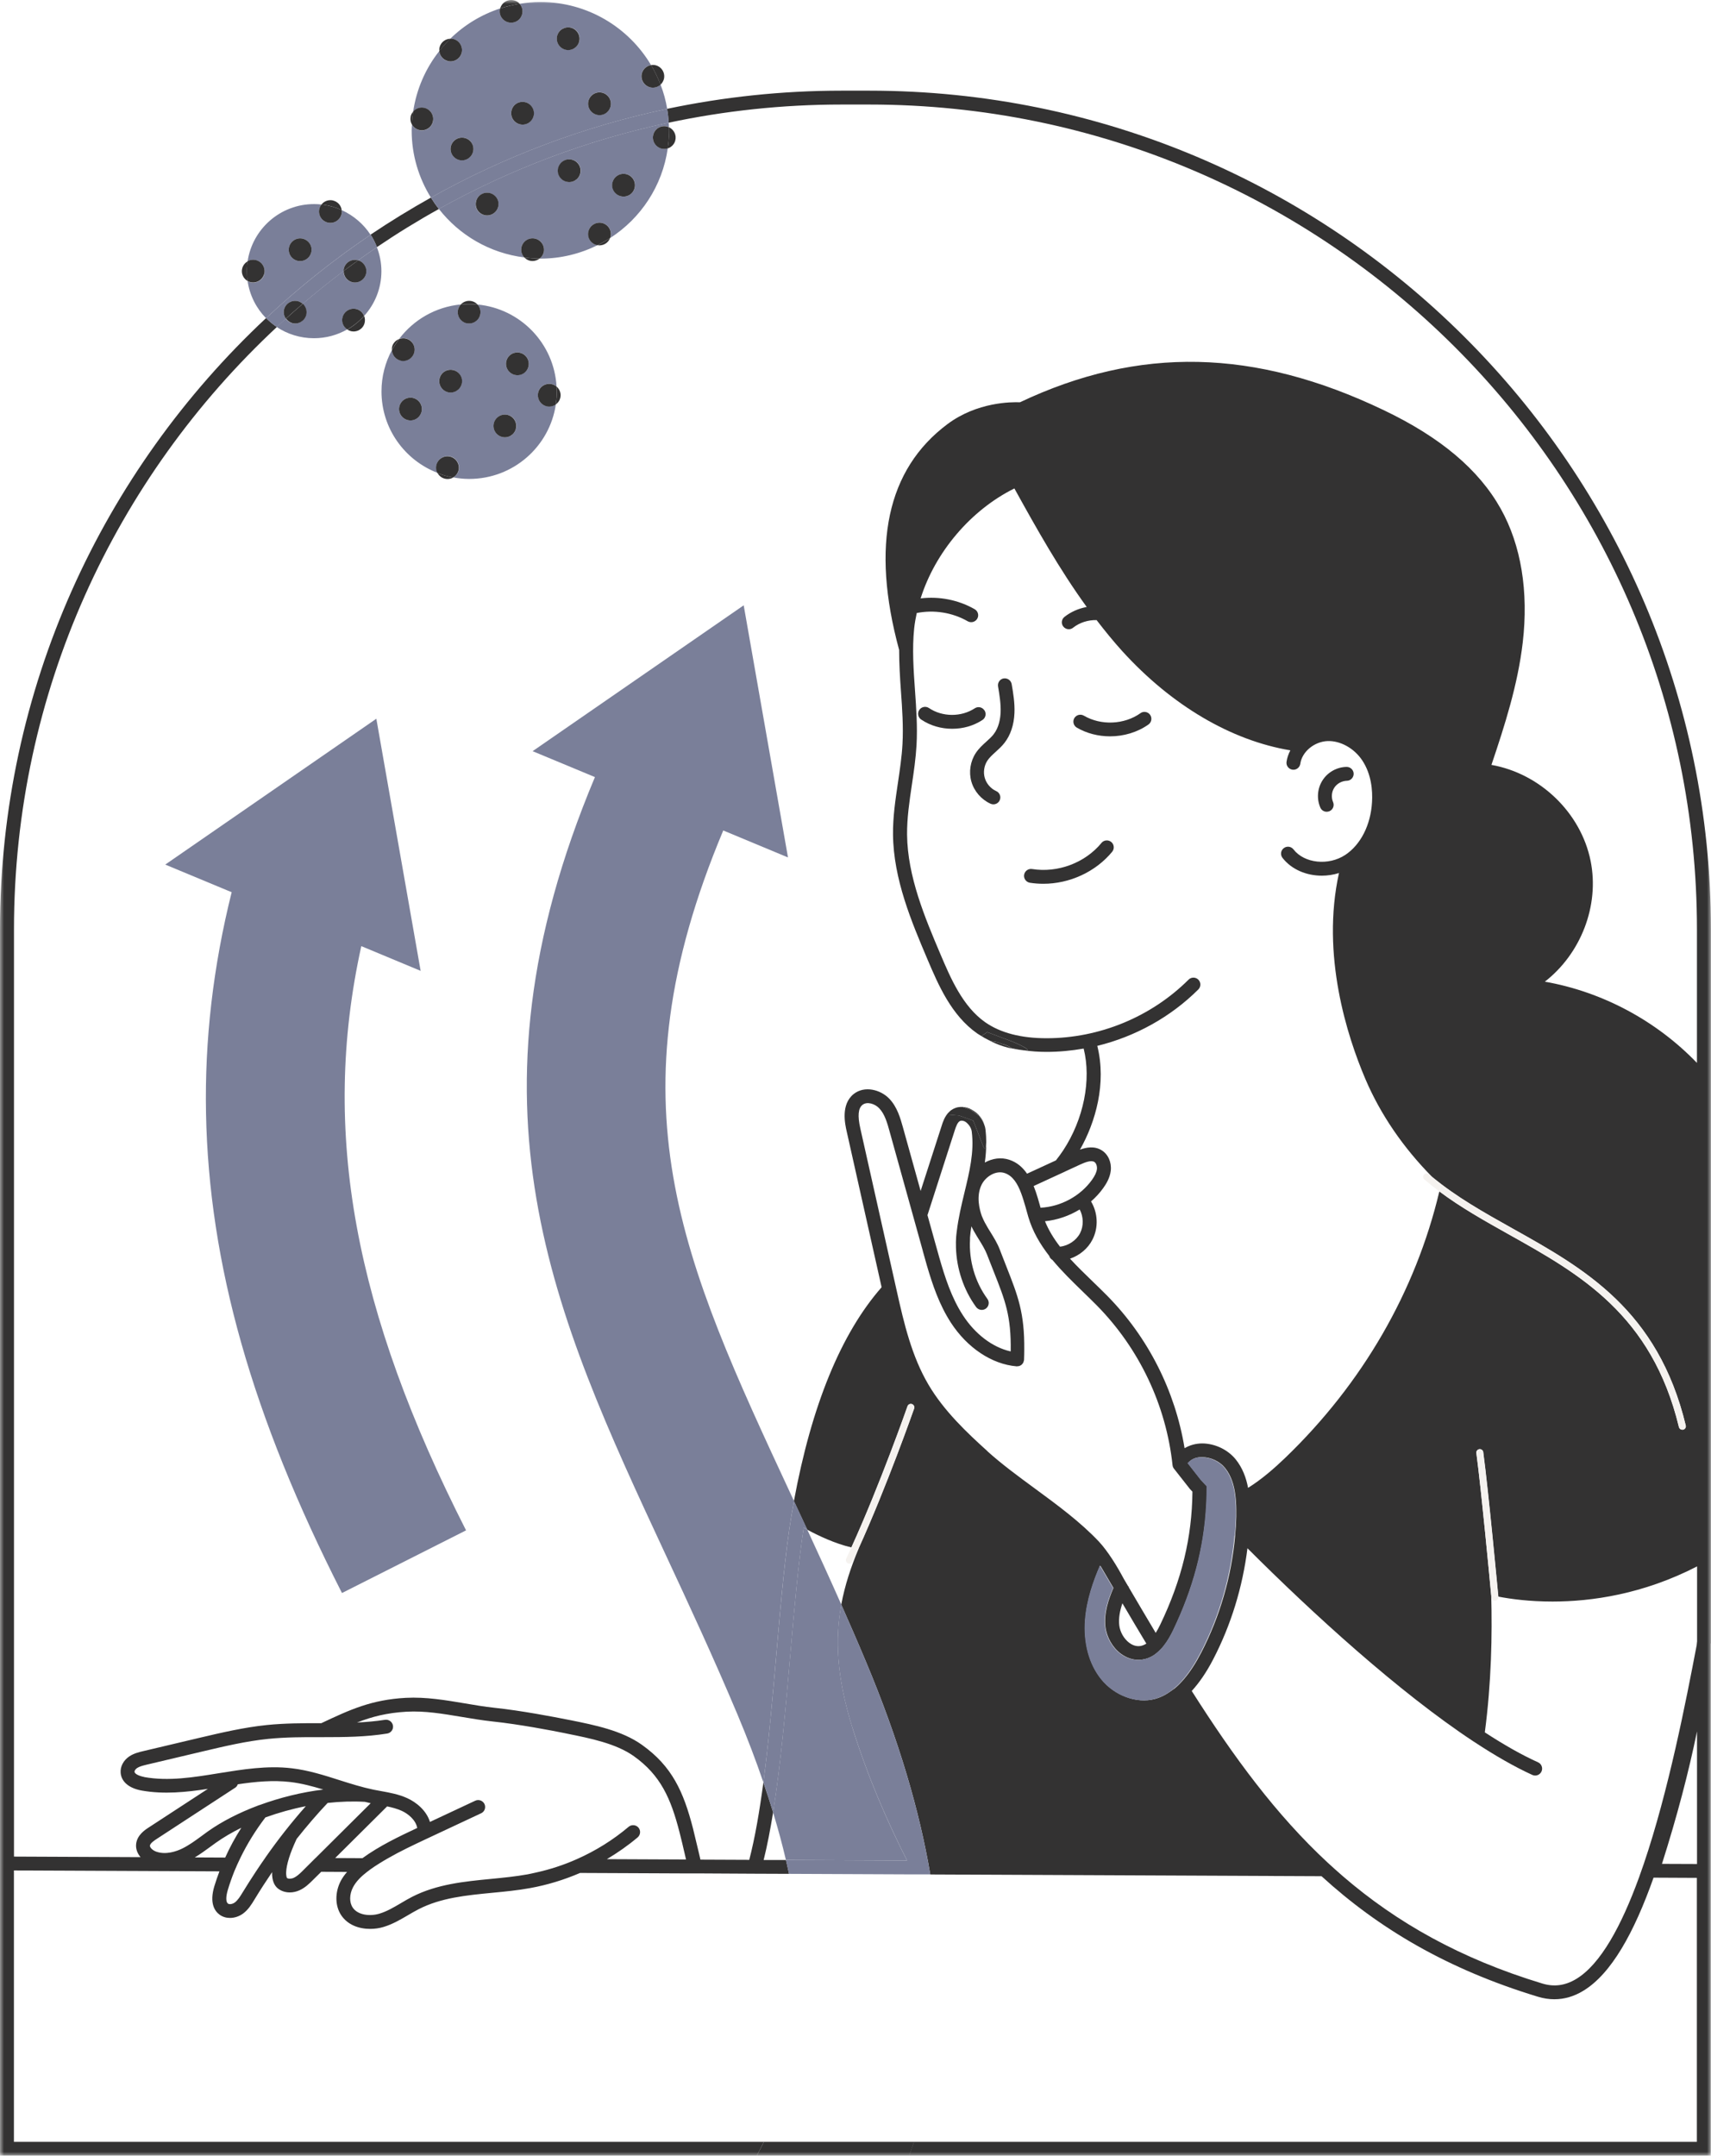
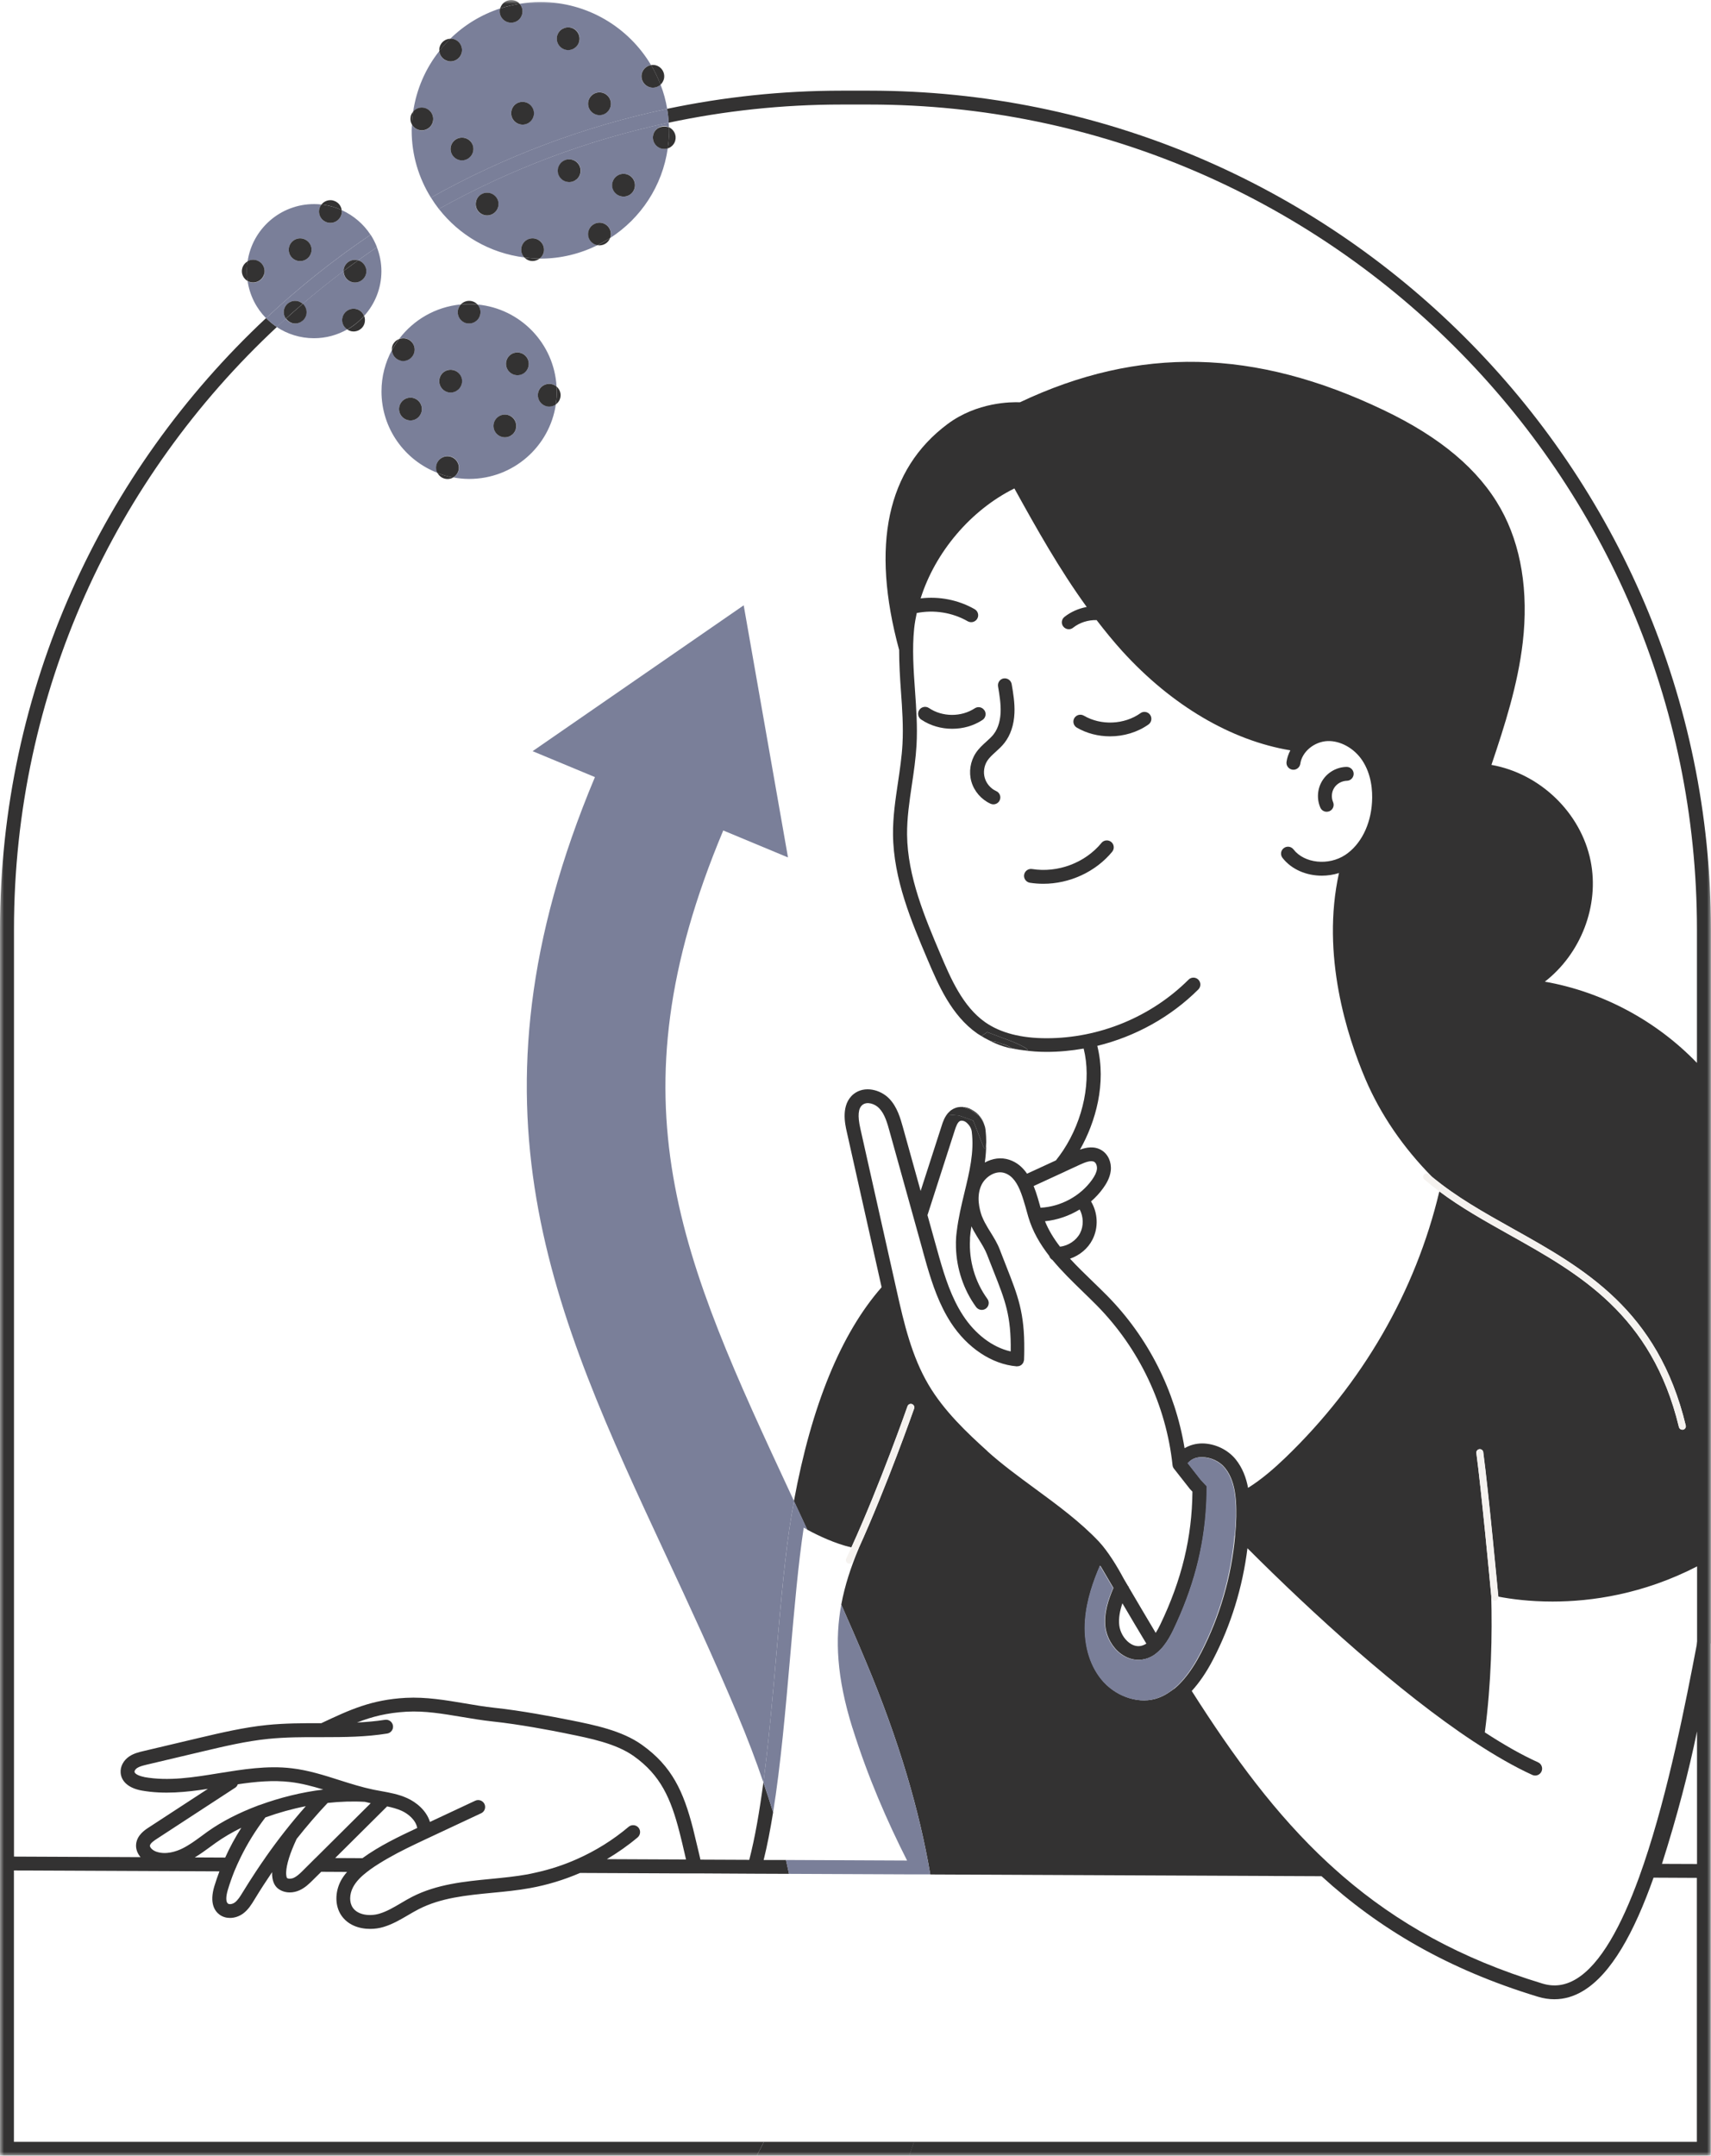
<svg xmlns="http://www.w3.org/2000/svg" width="212" height="267" viewBox="0 0 212 267" fill="none">
  <mask id="mask0_665_96082" style="mask-type:luminance" maskUnits="userSpaceOnUse" x="0" y="0" width="212" height="267">
    <path d="M212 0H0V267H212V0Z" fill="white" />
  </mask>
  <g mask="url(#mask0_665_96082)">
    <path d="M164.379 100.541C164.491 100.541 164.612 100.516 164.724 100.473C165.163 100.284 165.362 99.777 165.172 99.34C164.931 98.781 164.982 98.086 165.319 97.571C165.646 97.056 166.258 96.721 166.878 96.704C167.352 96.704 167.731 96.3 167.723 95.828C167.714 95.356 167.318 94.978 166.844 94.987C165.655 95.004 164.508 95.639 163.871 96.644C163.224 97.64 163.121 98.936 163.595 100.026C163.733 100.352 164.052 100.541 164.388 100.541H164.379Z" fill="#333232" />
    <path d="M141.31 88.332C139.303 89.758 136.424 89.886 134.296 88.641C133.882 88.401 133.356 88.538 133.115 88.942C132.874 89.354 133.012 89.878 133.417 90.118C134.649 90.84 136.097 91.2 137.536 91.2C139.234 91.2 140.931 90.702 142.301 89.732C142.689 89.457 142.775 88.916 142.5 88.53C142.224 88.144 141.681 88.058 141.302 88.332H141.31Z" fill="#333232" />
    <path d="M121.964 87.971C121.705 87.576 121.171 87.465 120.774 87.731C119.094 88.83 116.759 88.813 115.104 87.697C114.708 87.43 114.173 87.534 113.906 87.928C113.639 88.323 113.742 88.856 114.139 89.122C115.268 89.886 116.621 90.264 117.974 90.264C119.327 90.264 120.619 89.903 121.731 89.173C122.127 88.916 122.239 88.383 121.981 87.98L121.964 87.971Z" fill="#333232" />
    <path d="M124.368 84.022C123.903 84.1 123.584 84.546 123.662 85.01C123.842 86.075 124.023 87.182 123.98 88.238C123.946 89.002 123.774 90.101 123.11 90.951C122.86 91.269 122.55 91.552 122.214 91.853C121.757 92.265 121.292 92.686 120.913 93.252C120.223 94.291 120.016 95.622 120.361 96.816C120.706 98.009 121.593 99.031 122.731 99.546C122.843 99.597 122.964 99.624 123.084 99.624C123.412 99.624 123.73 99.434 123.868 99.117C124.067 98.688 123.868 98.172 123.437 97.983C122.765 97.683 122.214 97.056 122.016 96.344C121.809 95.639 121.938 94.815 122.343 94.206C122.602 93.819 122.972 93.484 123.36 93.132C123.73 92.797 124.118 92.445 124.454 92.016C125.204 91.063 125.635 89.784 125.695 88.316C125.747 87.079 125.549 85.886 125.351 84.735C125.273 84.272 124.825 83.954 124.36 84.031L124.368 84.022Z" fill="#333232" />
    <path d="M136.476 104.406C134.434 106.879 131.064 108.141 127.884 107.635C127.419 107.557 126.971 107.875 126.893 108.347C126.816 108.811 127.135 109.257 127.609 109.335C128.16 109.42 128.712 109.463 129.272 109.463C132.512 109.463 135.735 108.004 137.803 105.497C138.105 105.127 138.053 104.586 137.691 104.286C137.321 103.985 136.778 104.037 136.476 104.398V104.406Z" fill="#333232" />
    <path d="M117.664 137.676C117.733 137.616 117.802 137.556 117.871 137.496C117.793 137.547 117.724 137.607 117.664 137.676Z" fill="#333232" />
    <path d="M118.181 137.308C118.086 137.351 118.008 137.411 117.931 137.462C118.025 137.402 118.12 137.342 118.215 137.299C118.206 137.299 118.189 137.299 118.181 137.308Z" fill="#333232" />
    <path d="M118.663 137.144C118.663 137.144 118.749 137.135 118.792 137.127C118.749 137.127 118.706 137.135 118.663 137.144Z" fill="#333232" />
    <path d="M119.241 137.092C119.241 137.092 119.198 137.092 119.172 137.092C119.206 137.092 119.241 137.092 119.267 137.092C119.258 137.092 119.249 137.092 119.241 137.084V137.092Z" fill="#333232" />
    <path d="M121.955 128.542C121.955 128.542 121.895 128.507 121.869 128.49C121.895 128.507 121.929 128.524 121.955 128.542Z" fill="#333232" />
-     <path d="M54.377 25.887C54.023 25.432 53.696 24.96 53.394 24.471C50.835 25.905 48.336 27.433 45.914 29.064C46.233 29.545 46.491 30.069 46.698 30.61C49.18 28.927 51.739 27.347 54.377 25.887Z" fill="#333232" />
    <path d="M211.991 203.566C211.991 203.566 211.991 203.532 211.991 203.515V115.122C211.991 57.836 165.215 11.23 107.719 11.23H104.272C96.861 11.23 89.639 12.012 82.659 13.48C82.754 14.047 82.814 14.613 82.849 15.197C89.76 13.729 96.921 12.948 104.263 12.948H107.71C164.259 12.948 210.259 58.78 210.259 115.122V131.65C205.244 126.438 198.556 122.84 191.412 121.587C195.859 118.135 198.203 112.194 197.083 106.63C195.876 100.645 190.801 95.794 184.794 94.738C186.44 89.861 188.06 84.821 188.672 79.593C189.413 73.265 188.474 67.538 185.958 63.03C183.243 58.17 178.495 54.161 171.42 50.786C155.451 43.153 141.129 42.844 126.376 49.825C125.307 49.782 121.068 49.79 117.396 52.529C109.899 58.127 107.883 67.538 111.407 80.503C111.407 82.22 111.511 83.937 111.631 85.611C111.786 87.766 111.942 89.999 111.821 92.162C111.735 93.742 111.493 95.365 111.261 96.928C110.951 99.023 110.623 101.186 110.649 103.367C110.701 108.897 112.95 114.186 114.932 118.856C116.242 121.93 117.862 125.76 121.093 128.009C121.257 128.121 121.438 128.224 121.61 128.327L122.317 127.837L125.454 129.014C125.454 129.014 128.375 130.224 126.91 130.096C127.781 130.216 128.694 130.284 129.668 130.284C131.21 130.284 132.753 130.138 134.27 129.872C135.243 133.762 134.278 138.622 131.727 142.494C131.443 142.923 131.141 143.327 130.831 143.722L127.255 145.37C126.721 144.597 126.031 143.971 125.075 143.653C124.006 143.292 122.929 143.49 122.024 143.988C122.136 143.172 122.205 142.339 122.196 141.498C122.153 142.915 121.783 141.867 121.783 141.867L120.594 138.793L118.827 138.158L117.319 138.038C117.388 137.935 117.474 137.84 117.56 137.754C117.043 138.287 116.81 138.999 116.664 139.472L114.07 147.508L111.881 139.643C111.562 138.51 111.175 137.102 110.175 136.071C109.106 134.964 107.133 134.432 105.78 135.496C104.151 136.793 104.703 139.231 104.91 140.141L109.236 159.434C104.203 165.17 100.558 174.056 98.369 185.922C98.912 187.09 99.463 188.266 100.015 189.459C101.385 190.198 103.453 191.185 105.487 191.657C109.055 183.827 112.407 174.271 112.441 174.168C112.519 173.944 112.769 173.824 112.993 173.902C113.217 173.979 113.338 174.228 113.26 174.451C113.226 174.554 109.916 183.999 106.357 191.829C106.357 191.829 106.366 191.829 106.375 191.829C105.427 194.113 104.677 196.354 104.237 198.741C105.237 200.999 106.245 203.309 107.245 205.696C111.407 215.578 113.941 224.345 115.268 232.166L163.742 232.381C170.834 238.855 179.313 243.895 190.568 247.312C191.249 247.518 191.921 247.621 192.593 247.621C193.817 247.621 195.015 247.278 196.161 246.582C199.642 244.487 202.469 239.379 204.882 232.561L210.25 232.587V265.283H113.243C113.045 265.867 112.846 266.433 112.64 267H211.974V203.695C211.974 203.695 211.974 203.695 211.974 203.686C211.974 203.644 211.974 203.609 211.974 203.566H211.991ZM135.959 129.537C140.655 128.387 145.033 125.983 148.48 122.548C148.816 122.214 148.816 121.673 148.48 121.338C148.144 121.003 147.601 121.003 147.265 121.338C142.637 125.949 136.226 128.593 129.676 128.593C126.522 128.593 123.972 127.932 122.093 126.627C119.275 124.669 117.758 121.089 116.535 118.212C114.613 113.688 112.441 108.562 112.39 103.376C112.372 101.324 112.683 99.229 112.984 97.203C113.226 95.597 113.467 93.94 113.562 92.283C113.691 90.007 113.527 87.724 113.372 85.517C113.191 82.984 113.01 80.365 113.269 77.832C113.338 77.197 113.45 76.562 113.588 75.926C115.733 75.505 118 75.858 119.904 76.948C120.042 77.025 120.189 77.06 120.335 77.06C120.637 77.06 120.921 76.905 121.085 76.63C121.326 76.218 121.18 75.694 120.766 75.454C118.741 74.295 116.371 73.84 114.07 74.115C115.863 68.422 120.249 63.193 125.687 60.497C128.427 65.46 131.262 70.508 134.649 75.179C133.649 75.36 132.684 75.78 131.891 76.407C131.521 76.699 131.452 77.24 131.753 77.609C131.926 77.824 132.176 77.935 132.425 77.935C132.615 77.935 132.805 77.875 132.96 77.746C133.778 77.103 134.821 76.776 135.872 76.802C136.889 78.124 137.941 79.421 139.061 80.657C145.188 87.389 152.547 91.716 159.881 92.935C159.648 93.382 159.476 93.854 159.407 94.361C159.338 94.833 159.674 95.262 160.139 95.331C160.613 95.399 161.044 95.064 161.113 94.601C161.32 93.107 162.845 91.845 164.509 91.785C166.06 91.733 167.775 92.66 168.783 94.172C169.938 95.906 170.084 97.949 169.998 99.366C169.834 102.182 168.593 104.621 166.689 105.883C164.612 107.257 161.613 106.939 160.269 105.205C159.976 104.827 159.441 104.758 159.062 105.05C158.683 105.342 158.614 105.874 158.907 106.252C160.027 107.695 161.872 108.459 163.785 108.459C164.491 108.459 165.215 108.347 165.905 108.132C163.664 118.29 166.93 128.37 169.171 133.633C171.058 138.055 173.867 142.142 177.461 145.782C180.434 148.255 183.829 150.161 187.423 152.17C196.273 157.116 205.416 162.233 208.872 176.563C208.923 176.795 208.785 177.027 208.553 177.078C208.518 177.078 208.484 177.087 208.449 177.087C208.251 177.087 208.079 176.958 208.027 176.761C204.658 162.8 195.678 157.777 186.992 152.917C183.932 151.2 181.002 149.56 178.34 147.568C175.392 159.975 168.809 171.369 159.235 180.573C157.925 181.826 156.382 183.192 154.641 184.282C154.409 183.037 153.952 181.801 153.108 180.753C152.134 179.551 150.557 178.796 148.98 178.778C148.161 178.778 147.411 178.993 146.774 179.371C145.61 172.27 142.249 165.616 137.174 160.473C136.588 159.881 135.984 159.297 135.381 158.713C134.407 157.768 133.451 156.85 132.581 155.897C133.761 155.493 134.795 154.652 135.364 153.527C136.122 152.041 136.036 150.221 135.183 148.805C135.743 148.315 136.26 147.766 136.691 147.156C137.044 146.667 137.527 145.902 137.63 144.984C137.742 143.945 137.294 142.949 136.484 142.459C135.579 141.91 134.571 142.116 133.813 142.391C135.743 138.991 137.122 134.191 135.959 129.537ZM131.348 154.42C130.59 153.441 129.944 152.402 129.478 151.26C130.995 151.106 132.469 150.599 133.778 149.801C134.252 150.693 134.287 151.827 133.83 152.728C133.356 153.647 132.365 154.291 131.348 154.411V154.42ZM131.926 145.121L133.839 144.237C134.442 143.962 135.183 143.67 135.588 143.91C135.812 144.048 135.95 144.417 135.916 144.786C135.872 145.181 135.674 145.611 135.295 146.143C133.839 148.161 131.426 149.457 128.927 149.586C128.909 149.534 128.892 149.474 128.884 149.423C128.789 149.088 128.694 148.744 128.591 148.401C128.444 147.903 128.272 147.388 128.074 146.898L131.934 145.121H131.926ZM114.915 150.513L118.301 139.995C118.456 139.514 118.646 138.991 118.948 138.845C119.154 138.742 119.516 138.828 119.766 139.051C120.12 139.36 120.361 139.772 120.404 140.158C120.723 142.691 120.12 145.147 119.491 147.748C119.12 149.277 118.749 150.857 118.551 152.471C118.525 152.703 118.491 152.926 118.474 153.158C118.439 153.604 118.431 154.042 118.448 154.488C118.517 157.124 119.396 159.769 120.947 161.89C121.119 162.121 121.378 162.242 121.645 162.242C121.817 162.242 121.998 162.19 122.153 162.079C122.541 161.795 122.619 161.263 122.343 160.877C120.809 158.782 120.042 156.12 120.189 153.535C120.189 153.45 120.189 153.372 120.189 153.286C120.223 152.823 120.283 152.359 120.361 151.887C120.559 152.308 120.792 152.703 121.024 153.089C121.111 153.226 121.188 153.364 121.274 153.493C121.671 154.136 122.05 154.746 122.3 155.39C122.369 155.579 122.438 155.751 122.515 155.94C122.739 156.515 122.955 157.064 123.153 157.562C124.549 161.091 125.299 162.989 125.23 167.376C125.221 167.376 125.204 167.376 125.195 167.376C122.972 166.87 120.826 165.247 119.301 162.894C117.896 160.731 117.086 158.215 116.371 155.716C116.25 155.304 116.138 154.892 116.026 154.48L115.888 153.991L114.923 150.522L114.915 150.513ZM122.343 179.731C119.818 177.456 116.957 174.752 115.044 171.506C112.967 167.986 112.011 163.916 111.123 159.941C111.088 159.803 111.063 159.657 111.028 159.52L110.675 157.94L106.599 139.772C106.245 138.201 106.332 137.265 106.866 136.844C107.426 136.398 108.408 136.707 108.934 137.265C109.632 137.986 109.942 139.119 110.218 140.115L114.346 154.944C114.346 154.944 114.346 154.961 114.346 154.969C114.51 155.545 114.673 156.128 114.837 156.712C115.552 159.159 116.388 161.615 117.819 163.822C119.852 166.947 122.894 168.973 125.962 169.231H125.98C125.98 169.231 125.988 169.231 125.997 169.231C126.04 169.231 126.083 169.214 126.126 169.214C126.195 169.214 126.264 169.205 126.324 169.179C126.341 169.179 126.359 169.162 126.376 169.153C126.462 169.119 126.54 169.068 126.609 169.007C126.609 169.007 126.617 168.99 126.626 168.982C126.695 168.913 126.755 168.836 126.798 168.75C126.815 168.707 126.824 168.664 126.833 168.621C126.85 168.561 126.876 168.509 126.884 168.449C126.884 168.449 126.884 168.441 126.884 168.432C126.884 168.432 126.884 168.424 126.884 168.415C126.902 167.986 126.91 167.574 126.91 167.179C126.953 162.611 126.126 160.507 124.721 156.936C124.549 156.506 124.368 156.051 124.187 155.57C124.084 155.313 123.989 155.064 123.885 154.789C123.584 153.991 123.136 153.278 122.713 152.591C122.645 152.479 122.584 152.376 122.515 152.273C122.472 152.205 122.429 152.127 122.386 152.059C122.127 151.621 121.886 151.191 121.714 150.754C121.697 150.719 121.679 150.676 121.662 150.642C121.352 149.783 120.93 148.143 121.628 146.727C122.119 145.731 123.386 144.915 124.489 145.293C125.488 145.628 126.083 146.607 126.522 147.783C126.729 148.332 126.902 148.925 127.074 149.517C127.108 149.637 127.143 149.758 127.177 149.886C127.255 150.161 127.324 150.427 127.401 150.685C127.936 152.522 128.875 154.102 130.004 155.553C130.064 155.768 130.211 155.94 130.4 156.051C131.546 157.434 132.848 158.704 134.132 159.949C134.726 160.524 135.321 161.1 135.898 161.684C141.155 167.016 144.49 174.039 145.283 181.474C145.3 181.638 145.36 181.784 145.464 181.912L147.42 184.402C147.523 184.514 147.644 184.643 147.747 184.754C147.696 190.412 146.429 195.659 143.766 201.205C143.577 201.6 143.387 201.944 143.197 202.244C142.094 200.398 140.983 198.509 139.845 196.577C139.845 196.56 139.862 196.534 139.871 196.517L139.793 196.483C139.612 196.174 139.432 195.865 139.242 195.547C138.82 194.757 138.346 193.933 137.837 193.151C137.303 192.336 136.743 191.563 136.174 190.953C133.882 188.515 131.004 186.403 128.22 184.359C126.195 182.874 124.101 181.337 122.308 179.714L122.343 179.731ZM142.034 203.575C141.801 203.721 141.56 203.824 141.31 203.867C140.716 203.961 140.224 203.704 139.905 203.463C139.259 202.974 138.777 202.132 138.682 201.308C138.578 200.398 138.768 199.479 139.07 198.578C140.069 200.278 141.052 201.944 142.034 203.566V203.575ZM145.464 209.173C145.378 209.242 145.291 209.31 145.197 209.37C144.524 209.868 143.835 210.229 143.103 210.427C140.845 211.028 138.122 210.023 136.467 207.98C134.959 206.116 134.252 203.506 134.468 200.63C134.657 198.166 135.485 195.822 136.312 193.907C136.355 193.967 136.398 194.027 136.441 194.096L136.838 194.774C137.139 195.289 137.441 195.805 137.742 196.311C137.811 196.431 137.889 196.551 137.958 196.672C137.346 198.106 136.769 199.763 136.967 201.497C137.122 202.776 137.846 204.056 138.871 204.82C139.544 205.318 140.302 205.584 141.06 205.584C141.233 205.584 141.414 205.567 141.586 205.541C142.086 205.464 142.525 205.283 142.922 205.035C143.077 204.94 143.223 204.82 143.37 204.7C143.68 204.442 143.964 204.15 144.214 203.832C144.697 203.214 145.076 202.527 145.369 201.926C147.859 196.74 149.178 191.752 149.471 186.514C149.471 186.429 149.48 186.334 149.488 186.248C149.523 185.527 149.54 184.806 149.54 184.076C149.29 183.801 149.031 183.526 148.79 183.269L147.144 181.165L147.196 181.208C147.713 180.59 148.437 180.461 148.98 180.478C150.04 180.487 151.143 181.011 151.789 181.818C152.547 182.754 152.901 183.947 153.056 185.149C153.133 185.767 153.176 186.394 153.176 186.987C153.176 187.236 153.176 187.485 153.176 187.716C153.176 187.768 153.176 187.819 153.176 187.871C153.159 188.644 153.108 189.416 153.039 190.181C152.59 195.238 151.151 200.218 148.816 204.725C148.152 206.005 147.463 207.061 146.739 207.919C146.334 208.4 145.921 208.821 145.498 209.164L145.464 209.173ZM210.268 230.87L205.924 230.853C207.803 224.946 209.234 219.476 210.268 214.445V230.878V230.87ZM210.268 203.343C210.25 203.489 210.242 203.626 210.225 203.772C208.889 210.753 206.743 221.803 203.675 230.844C203.477 231.428 203.279 231.995 203.072 232.561C200.918 238.469 198.341 243.285 195.29 245.114C193.929 245.93 192.559 246.119 191.094 245.672C180.908 242.581 173.04 238.108 166.404 232.398C165.749 231.832 165.112 231.256 164.474 230.672C158.106 224.757 152.858 217.622 147.661 209.439C148.601 208.409 149.488 207.121 150.315 205.524C152.539 201.248 153.969 196.551 154.564 191.76C162.664 199.866 173.324 209.585 182.571 215.69C182.597 215.707 182.614 215.724 182.64 215.733C185.182 217.407 187.621 218.815 189.861 219.837C189.973 219.888 190.094 219.914 190.215 219.914C190.542 219.914 190.852 219.725 190.999 219.408C191.197 218.978 190.999 218.463 190.568 218.274C188.517 217.347 186.294 216.076 183.976 214.565C184.786 208.426 184.906 202.45 184.768 197.573C184.587 195.667 183.545 184.583 182.933 179.972C182.898 179.74 183.071 179.517 183.303 179.491C183.536 179.457 183.76 179.628 183.786 179.86C184.45 184.806 185.596 197.17 185.656 197.754C187.173 198.045 189.482 198.363 192.36 198.363C197.186 198.363 203.572 197.462 210.276 194.01V203.334L210.268 203.343Z" fill="#333232" />
    <path d="M1.724 265.283V231.669L27.188 231.78C26.956 232.398 26.74 233.025 26.551 233.643C25.939 235.713 26.585 236.7 27.231 237.164C27.593 237.421 28.033 237.55 28.498 237.55C29.041 237.55 29.61 237.37 30.092 237.026C30.756 236.545 31.17 235.867 31.549 235.24C32.247 234.09 32.971 232.974 33.712 231.883C33.686 232.974 34.022 233.575 34.444 233.909C34.849 234.227 35.366 234.39 35.909 234.39C36.297 234.39 36.702 234.304 37.09 234.133C37.805 233.815 38.331 233.291 38.796 232.828L39.804 231.832L43.002 231.849C42.709 232.192 42.433 232.561 42.217 232.974C41.485 234.39 41.502 236.056 42.278 237.215C43.088 238.426 44.492 238.907 45.862 238.907C46.44 238.907 47.017 238.821 47.526 238.666C48.637 238.331 49.602 237.765 50.542 237.215C50.981 236.958 51.429 236.691 51.886 236.46C54.644 235.051 57.737 234.751 61.021 234.433C62.563 234.287 64.149 234.133 65.7 233.849C67.829 233.463 69.897 232.828 71.87 231.978L85.434 232.038H87.218L93.5 232.072L97.766 232.089C97.645 231.523 97.516 230.947 97.387 230.372H94.621C95.069 228.569 95.448 226.586 95.793 224.465C95.422 223.263 95.026 222.026 94.586 220.764C94.112 224.319 93.552 227.599 92.837 230.355L86.787 230.329C86.692 229.951 86.606 229.565 86.52 229.187C86.305 228.277 86.089 227.367 85.865 226.465C84.693 221.923 83.28 218.772 79.54 216.111C77.049 214.333 73.654 213.655 70.672 213.054L70.311 212.985C68.716 212.668 64.64 211.878 61.236 211.517C60.013 211.388 58.763 211.174 57.556 210.968C55.195 210.573 52.765 210.16 50.283 210.289C46.035 210.521 43.389 211.74 39.804 213.432C39.77 213.432 39.727 213.432 39.684 213.432C37.504 213.423 35.272 213.432 33.066 213.655C30.213 213.947 27.412 214.608 24.706 215.243L17.735 216.892C17.227 217.012 16.589 217.167 16.029 217.536C15.287 218.034 14.874 218.824 14.951 219.605C15.055 220.713 16.02 221.503 17.588 221.777C20.32 222.258 23.069 221.975 25.758 221.563L18.467 226.319C17.959 226.646 17.02 227.264 16.873 228.337C16.787 228.99 17.028 229.565 17.416 230.02L1.732 229.951V115.122C1.732 85.706 14.279 59.166 34.306 40.5C33.824 40.182 33.376 39.805 32.971 39.393C12.685 58.368 0 85.294 0 115.122V267H93.767C94.069 266.433 94.362 265.867 94.646 265.283H1.724ZM24.138 230.054C24.793 229.659 25.413 229.213 26.008 228.775C26.249 228.595 26.49 228.423 26.74 228.243C27.697 227.564 28.765 226.938 29.903 226.38C29.136 227.59 28.464 228.818 27.904 230.072L24.146 230.054H24.138ZM32.876 230.089C32.48 230.647 32.092 231.222 31.712 231.797C31.152 232.647 30.601 233.506 30.067 234.382C29.765 234.88 29.472 235.352 29.093 235.635C28.808 235.841 28.429 235.901 28.248 235.773C27.981 235.584 27.973 234.948 28.214 234.124C28.447 233.334 28.722 232.561 29.032 231.78C29.265 231.205 29.532 230.638 29.808 230.063C30.635 228.371 31.661 226.706 32.885 225.1C34.496 224.516 36.185 224.044 37.891 223.709C36.142 225.684 34.462 227.813 32.876 230.08V230.089ZM39.098 230.123L37.59 231.626C37.521 231.694 37.452 231.763 37.383 231.832C37.073 232.132 36.745 232.424 36.401 232.579C36.073 232.725 35.711 232.725 35.556 232.596C35.556 232.596 35.427 232.39 35.461 231.823C35.478 231.437 35.573 230.887 35.815 230.106C36.013 229.479 36.314 228.706 36.754 227.762C37.995 226.199 39.27 224.705 40.597 223.306C42.157 223.134 43.708 223.082 45.199 223.168C45.44 223.228 45.682 223.289 45.931 223.34L39.106 230.123H39.098ZM41.528 230.132L47.965 223.735C48.594 223.864 49.197 224.027 49.758 224.276C50.559 224.637 51.516 225.409 51.697 226.405C49.396 227.487 47.026 228.612 44.906 230.149L41.528 230.132ZM17.89 220.095C17.209 219.974 16.692 219.7 16.666 219.451C16.658 219.313 16.796 219.107 16.994 218.978C17.295 218.781 17.726 218.678 18.14 218.575L25.111 216.926C27.766 216.3 30.506 215.647 33.246 215.372C35.366 215.158 37.581 215.149 39.692 215.158C39.804 215.158 39.916 215.158 40.029 215.158C42.674 215.158 45.337 215.14 47.974 214.711C48.448 214.634 48.767 214.196 48.689 213.724C48.611 213.26 48.172 212.934 47.698 213.011C46.56 213.191 45.397 213.286 44.234 213.346C46.112 212.616 47.948 212.144 50.37 212.006C52.653 211.878 54.885 212.264 57.255 212.659C58.487 212.865 59.771 213.08 61.047 213.217C64.373 213.569 68.389 214.342 69.957 214.66L70.319 214.737C73.137 215.304 76.334 215.947 78.532 217.51C81.849 219.871 83.116 222.739 84.185 226.895C84.417 227.779 84.624 228.681 84.831 229.574C84.891 229.823 84.952 230.063 85.003 230.312L75.197 230.269C76.532 229.47 77.816 228.578 79.006 227.573C79.368 227.264 79.411 226.723 79.109 226.362C78.799 226.002 78.256 225.959 77.894 226.259C75.964 227.891 73.809 229.23 71.508 230.252C69.854 230.99 68.122 231.557 66.338 231.943C66.019 232.012 65.7 232.089 65.381 232.149C63.899 232.416 62.348 232.57 60.84 232.716C57.539 233.034 54.135 233.369 51.085 234.923C50.602 235.172 50.128 235.446 49.654 235.73C48.767 236.253 47.931 236.743 47.017 237.018C45.854 237.37 44.337 237.215 43.7 236.262C43.269 235.618 43.286 234.631 43.734 233.764C44.139 232.982 44.82 232.355 45.466 231.857C45.613 231.746 45.759 231.626 45.897 231.531C46.595 231.033 47.328 230.587 48.077 230.157C49.585 229.29 51.171 228.543 52.722 227.813L59.616 224.585C60.047 224.388 60.228 223.872 60.03 223.443C59.823 223.014 59.315 222.833 58.884 223.031L53.274 225.658C52.834 224.242 51.593 223.228 50.456 222.713C49.404 222.232 48.293 222.035 47.215 221.838C46.905 221.786 46.595 221.726 46.293 221.666C44.88 221.374 43.458 220.927 42.079 220.489C40.175 219.88 38.202 219.253 36.142 219.013C33.109 218.652 30.075 219.15 27.137 219.622C23.922 220.146 20.889 220.635 17.873 220.103L17.89 220.095ZM19.407 227.77L29.145 221.417C29.308 221.314 29.403 221.159 29.463 220.996C31.669 220.67 33.807 220.464 35.952 220.713C37.34 220.876 38.684 221.228 40.054 221.649C37.374 221.975 34.686 222.645 32.178 223.563C32.1 223.58 32.023 223.606 31.945 223.641C31.928 223.641 31.919 223.649 31.902 223.658C29.627 224.516 27.507 225.59 25.741 226.843C25.491 227.023 25.241 227.204 24.991 227.393C24.172 227.994 23.397 228.56 22.544 228.972C21.863 229.299 20.553 229.771 19.338 229.333C18.898 229.17 18.545 228.818 18.579 228.578C18.622 228.286 19.148 227.942 19.407 227.77Z" fill="#333232" />
    <path d="M152.995 190.19C153.064 189.418 153.107 188.645 153.133 187.881C153.133 187.829 153.133 187.778 153.133 187.726C153.133 187.486 153.142 187.245 153.133 186.996C153.133 186.404 153.09 185.777 153.013 185.159C152.858 183.957 152.504 182.764 151.746 181.828C151.1 181.029 149.997 180.505 148.937 180.488C148.385 180.471 147.67 180.608 147.153 181.218L147.101 181.175L148.747 183.279C148.988 183.536 149.247 183.811 149.497 184.086C149.497 184.816 149.479 185.537 149.445 186.258C149.445 186.344 149.436 186.438 149.428 186.524C149.135 191.77 147.816 196.75 145.326 201.936C145.041 202.537 144.662 203.224 144.171 203.842C143.921 204.16 143.645 204.452 143.327 204.709C143.18 204.83 143.042 204.941 142.878 205.044C142.482 205.293 142.043 205.465 141.543 205.551C141.37 205.577 141.189 205.594 141.017 205.594C140.259 205.594 139.492 205.328 138.828 204.83C137.803 204.065 137.079 202.786 136.924 201.507C136.717 199.772 137.303 198.115 137.915 196.681C137.846 196.561 137.777 196.441 137.699 196.321C137.398 195.806 137.096 195.299 136.794 194.784L136.398 194.106C136.355 194.037 136.312 193.977 136.269 193.917C135.442 195.831 134.614 198.175 134.425 200.64C134.209 203.516 134.916 206.118 136.424 207.989C138.07 210.033 140.802 211.037 143.059 210.436C143.783 210.239 144.481 209.887 145.153 209.38C145.24 209.312 145.334 209.251 145.421 209.183C145.843 208.831 146.265 208.419 146.662 207.938C147.385 207.079 148.075 206.023 148.738 204.744C151.074 200.236 152.513 195.256 152.961 190.199L152.995 190.19Z" fill="#7A7F99" />
    <path d="M118.793 137.128C118.922 137.11 119.051 137.093 119.181 137.102C119.051 137.102 118.922 137.11 118.793 137.128Z" fill="#333232" />
    <path d="M120.465 137.471C120.051 137.231 119.655 137.119 119.275 137.102C119.568 137.222 119.87 137.316 120.146 137.428L119.973 137.351C120.051 137.377 120.129 137.385 120.206 137.402C120.361 137.523 120.525 137.643 120.689 137.754C120.827 137.866 120.964 137.969 121.111 138.063C121.145 138.089 121.188 138.124 121.223 138.149C121.206 138.132 121.188 138.124 121.163 138.106C121.214 138.141 121.266 138.158 121.318 138.192C121.757 138.716 122.05 139.326 122.128 139.944C122.197 140.468 122.214 140.991 122.214 141.506C122.214 141.412 122.214 141.318 122.214 141.206C122.214 139.351 121.783 138.252 120.465 137.48V137.471Z" fill="#333232" />
    <path d="M117.569 137.762C117.569 137.762 117.638 137.711 117.664 137.676C117.63 137.702 117.595 137.728 117.569 137.762Z" fill="#333232" />
    <path d="M117.871 137.496C117.871 137.496 117.914 137.47 117.931 137.461C117.914 137.47 117.888 137.487 117.871 137.496Z" fill="#333232" />
    <path d="M121.309 138.192C121.258 138.158 121.206 138.141 121.154 138.106C121.171 138.124 121.189 138.132 121.214 138.149C121.18 138.124 121.137 138.089 121.102 138.063C120.956 137.969 120.818 137.857 120.68 137.754C120.516 137.634 120.361 137.523 120.198 137.402C120.12 137.385 120.042 137.377 119.965 137.351L120.137 137.428C119.862 137.316 119.551 137.222 119.267 137.102C119.232 137.102 119.198 137.102 119.172 137.102C119.043 137.102 118.914 137.11 118.784 137.128C118.741 137.128 118.698 137.136 118.655 137.145C118.5 137.179 118.353 137.231 118.207 137.299C118.104 137.351 118.009 137.402 117.923 137.462C117.905 137.471 117.879 137.488 117.862 137.497C117.785 137.548 117.724 137.608 117.655 137.677C117.621 137.703 117.586 137.729 117.561 137.763C117.474 137.849 117.388 137.943 117.319 138.046L118.827 138.166L120.594 138.802L121.783 141.876C121.783 141.876 122.154 142.923 122.197 141.506C122.197 140.991 122.171 140.468 122.111 139.944C122.033 139.326 121.74 138.716 121.301 138.192H121.309Z" fill="#333232" />
    <path d="M124.316 129.348C124.256 129.33 124.204 129.313 124.144 129.305C123.929 129.21 123.705 129.116 123.472 129.064C123.248 129.013 123.024 128.978 122.8 128.961C122.515 128.832 122.231 128.695 121.964 128.549C123.713 129.528 124.963 129.863 126.747 130.095C126.816 130.103 126.876 130.112 126.928 130.112C126.402 130.043 125.893 129.957 125.402 129.846C125.066 129.639 124.721 129.459 124.325 129.356L124.316 129.348Z" fill="#333232" />
    <path d="M121.869 128.489C121.783 128.437 121.705 128.386 121.619 128.334H121.61C121.705 128.395 121.783 128.437 121.877 128.489H121.869Z" fill="#333232" />
    <path d="M121.955 128.54C122.231 128.686 122.507 128.824 122.791 128.953C123.024 128.97 123.248 128.996 123.463 129.056C123.696 129.116 123.92 129.202 124.135 129.296C124.196 129.313 124.247 129.33 124.308 129.339C124.704 129.442 125.057 129.622 125.385 129.828C125.876 129.94 126.384 130.026 126.91 130.095C128.375 130.232 125.454 129.013 125.454 129.013L122.317 127.836L121.61 128.326C121.697 128.377 121.774 128.429 121.86 128.48C121.886 128.498 121.921 128.515 121.946 128.532L121.955 128.54Z" fill="#333232" />
    <path d="M89.614 102.86L97.636 106.2L92.147 74.973L65.993 93.038L73.714 96.249C56.608 136.998 68.578 162.705 82.435 192.472C85.374 198.774 88.407 205.3 91.372 212.34C92.612 215.285 93.672 218.084 94.586 220.763C95.249 215.792 95.723 210.271 96.197 204.845C96.757 198.422 97.283 192.361 98.067 187.681C98.171 187.089 98.274 186.505 98.386 185.921C98.283 185.698 98.171 185.466 98.067 185.243C84.443 155.973 75.438 136.629 89.614 102.86Z" fill="#7A7F99" />
-     <path d="M97.913 204.991C97.327 211.722 96.724 218.608 95.784 224.464C96.405 226.507 96.939 228.482 97.378 230.371L112.39 230.44C109.926 225.589 107.556 220.162 105.634 214.04C103.669 207.764 103.454 203.024 104.247 198.749C102.833 195.555 101.42 192.472 100.024 189.458C99.869 189.373 99.705 189.287 99.576 189.209C98.904 193.64 98.421 199.161 97.913 204.991Z" fill="#7A7F99" />
    <path d="M94.647 265.283C94.362 265.867 94.069 266.433 93.768 267H112.657C112.864 266.433 113.071 265.867 113.26 265.283H94.647Z" fill="#333232" />
    <path d="M105.634 214.04C107.555 220.162 109.934 225.589 112.39 230.44L97.378 230.371C97.516 230.955 97.636 231.521 97.757 232.088L113.269 232.157H115.225L115.268 232.165C113.941 224.344 111.399 215.577 107.245 205.695C106.245 203.308 105.237 200.998 104.237 198.74C103.445 203.016 103.66 207.755 105.625 214.032L105.634 214.04Z" fill="#7A7F99" />
    <path d="M98.067 187.682C97.283 192.362 96.758 198.423 96.197 204.846C95.723 210.272 95.241 215.793 94.586 220.764C95.017 222.026 95.422 223.263 95.792 224.465C96.732 218.618 97.335 211.732 97.921 204.992C98.429 199.162 98.912 193.641 99.584 189.211C99.722 189.288 99.877 189.374 100.032 189.46C99.481 188.275 98.938 187.098 98.386 185.922C98.283 186.506 98.171 187.081 98.067 187.682Z" fill="#7A7F99" />
    <path d="M185.217 198.251C185.217 198.251 185.243 198.251 185.26 198.251C185.501 198.226 185.673 198.02 185.648 197.788C185.648 197.788 185.648 197.771 185.648 197.762C185.32 197.702 185.018 197.642 184.769 197.582C184.786 197.754 184.794 197.857 184.794 197.874C184.812 198.097 185.001 198.26 185.225 198.26L185.217 198.251Z" fill="#F5F2EF" />
    <path d="M183.777 179.86C183.743 179.629 183.528 179.457 183.295 179.491C183.062 179.526 182.89 179.74 182.924 179.972C183.545 184.583 184.587 195.667 184.76 197.573C185.01 197.633 185.311 197.694 185.639 197.754C185.587 197.17 184.432 184.806 183.769 179.86H183.777Z" fill="#F5F2EF" />
    <path d="M105.065 193.623C105.125 193.648 105.186 193.666 105.246 193.666C105.41 193.666 105.565 193.571 105.634 193.417C105.884 192.901 106.125 192.369 106.366 191.828C106.082 191.785 105.789 191.725 105.496 191.656C105.28 192.129 105.065 192.592 104.85 193.047C104.746 193.262 104.841 193.52 105.056 193.623H105.065Z" fill="#F5F2EF" />
    <path d="M113.269 174.46C113.347 174.236 113.226 173.987 113.002 173.91C112.778 173.833 112.528 173.953 112.45 174.176C112.416 174.279 109.064 183.836 105.496 191.666C105.789 191.735 106.073 191.795 106.366 191.838C109.926 184.007 113.226 174.563 113.269 174.46Z" fill="#F5F2EF" />
    <path d="M176.436 145.474C176.28 145.655 176.298 145.92 176.479 146.083C177.082 146.598 177.702 147.087 178.34 147.56C178.4 147.311 178.461 147.07 178.521 146.83C178.15 146.486 177.806 146.126 177.452 145.774C177.315 145.662 177.177 145.559 177.047 145.439C176.866 145.284 176.599 145.301 176.436 145.482V145.474Z" fill="#F5F2EF" />
    <path d="M178.34 147.559C181.003 149.551 183.924 151.19 186.992 152.908C195.678 157.767 204.658 162.79 208.027 176.751C208.079 176.949 208.251 177.077 208.45 177.077C208.484 177.077 208.519 177.077 208.553 177.069C208.786 177.017 208.924 176.785 208.872 176.554C205.416 162.224 196.273 157.106 187.423 152.161C183.829 150.152 180.443 148.245 177.461 145.773C177.814 146.125 178.159 146.485 178.53 146.829C178.478 147.078 178.409 147.318 178.349 147.559H178.34Z" fill="#F5F2EF" />
    <path d="M64.977 31.896C64.649 31.552 64.494 31.055 64.623 30.565C64.821 29.818 65.597 29.372 66.355 29.569C67.114 29.767 67.553 30.539 67.355 31.295C67.269 31.604 67.096 31.853 66.864 32.033C66.898 32.033 66.924 32.033 66.959 32.033C69.501 32.033 71.896 31.424 74.034 30.368C73.999 30.368 73.956 30.368 73.921 30.351C73.172 30.153 72.724 29.38 72.922 28.625C73.12 27.869 73.896 27.431 74.654 27.629C75.404 27.826 75.852 28.599 75.654 29.355C75.645 29.397 75.619 29.44 75.602 29.483C79.402 27.036 82.074 23.035 82.737 18.373C82.487 18.45 82.22 18.467 81.944 18.39C81.195 18.193 80.747 17.42 80.945 16.664C81.143 15.917 81.919 15.471 82.668 15.668C82.746 15.685 82.815 15.72 82.884 15.754C82.884 15.565 82.867 15.376 82.858 15.188C72.732 17.343 63.158 20.983 54.377 25.877C56.91 29.123 60.676 31.355 64.977 31.887V31.896ZM75.904 22.572C76.102 21.825 76.877 21.378 77.636 21.576C78.385 21.773 78.834 22.546 78.635 23.301C78.437 24.048 77.662 24.495 76.912 24.297C76.162 24.1 75.714 23.327 75.912 22.572H75.904ZM69.173 20.777C69.371 20.03 70.147 19.584 70.905 19.781C71.664 19.979 72.103 20.751 71.905 21.507C71.707 22.254 70.931 22.7 70.181 22.503C69.432 22.305 68.984 21.533 69.182 20.777H69.173ZM58.987 24.916C59.185 24.169 59.961 23.722 60.711 23.919C61.461 24.117 61.909 24.89 61.711 25.645C61.512 26.401 60.737 26.839 59.978 26.641C59.229 26.444 58.781 25.671 58.979 24.916H58.987Z" fill="#7A7F99" />
    <path d="M81.84 10.483C81.496 10.8 81.004 10.938 80.522 10.809C79.772 10.611 79.324 9.839 79.522 9.083C79.669 8.525 80.134 8.147 80.668 8.061C77.894 3.391 72.792 0.248 66.949 0.248C66.07 0.248 65.217 0.334 64.381 0.471C64.683 0.815 64.821 1.296 64.692 1.768C64.493 2.515 63.718 2.961 62.968 2.764C62.218 2.566 61.77 1.794 61.968 1.047C59.616 1.819 57.513 3.107 55.79 4.799C55.927 4.799 56.057 4.799 56.195 4.842C56.944 5.039 57.392 5.812 57.194 6.567C56.996 7.314 56.22 7.761 55.462 7.563C54.876 7.409 54.48 6.894 54.428 6.327C52.739 8.456 51.601 11.032 51.188 13.848C51.532 13.445 52.084 13.239 52.636 13.385C53.385 13.582 53.833 14.355 53.635 15.111C53.437 15.857 52.661 16.304 51.912 16.106C51.524 16.003 51.222 15.754 51.041 15.428C51.033 15.668 51.007 15.909 51.007 16.149C51.007 19.206 51.886 22.057 53.394 24.478C62.416 19.429 72.258 15.686 82.668 13.488C82.495 12.449 82.22 11.444 81.849 10.491L81.84 10.483ZM58.608 18.811C58.409 19.558 57.634 20.005 56.875 19.807C56.126 19.61 55.678 18.837 55.876 18.081C56.074 17.334 56.849 16.888 57.608 17.085C58.358 17.283 58.806 18.055 58.608 18.811ZM66.105 14.389C65.907 15.136 65.131 15.583 64.373 15.385C63.614 15.188 63.175 14.415 63.373 13.659C63.571 12.912 64.347 12.466 65.097 12.663C65.846 12.861 66.294 13.634 66.096 14.389H66.105ZM71.766 5.151C71.568 5.898 70.793 6.344 70.043 6.147C69.293 5.949 68.845 5.176 69.043 4.421C69.242 3.674 70.017 3.227 70.775 3.425C71.534 3.622 71.973 4.395 71.775 5.151H71.766ZM75.644 13.204C75.446 13.951 74.671 14.398 73.912 14.2C73.154 14.003 72.714 13.23 72.913 12.475C73.111 11.728 73.886 11.281 74.645 11.479C75.394 11.676 75.843 12.449 75.644 13.204Z" fill="#7A7F99" />
    <path d="M82.858 15.198C82.823 14.614 82.763 14.047 82.668 13.48C72.258 15.678 62.408 19.422 53.395 24.471C53.696 24.96 54.024 25.432 54.377 25.887C63.158 20.993 72.732 17.344 82.858 15.198Z" fill="#7A7F99" />
    <path d="M43.036 40.809C42.544 40.483 42.295 39.882 42.45 39.281C42.648 38.533 43.423 38.087 44.182 38.285C44.63 38.405 44.966 38.731 45.121 39.126C46.448 37.658 47.258 35.717 47.258 33.588C47.258 32.541 47.051 31.536 46.698 30.617C45.914 31.15 45.138 31.691 44.371 32.24C45.104 32.455 45.535 33.21 45.337 33.949C45.138 34.696 44.363 35.142 43.604 34.945C42.967 34.773 42.553 34.198 42.562 33.562C40.83 34.867 39.149 36.215 37.503 37.623C37.882 37.967 38.063 38.499 37.917 39.023C37.719 39.77 36.943 40.216 36.185 40.019C35.849 39.933 35.581 39.727 35.401 39.461C35.021 39.804 34.651 40.156 34.28 40.5C35.599 41.376 37.193 41.891 38.899 41.891C40.399 41.891 41.803 41.496 43.019 40.8L43.036 40.809Z" fill="#7A7F99" />
    <path d="M42.338 26.016C42.364 26.196 42.355 26.376 42.304 26.565C42.106 27.312 41.33 27.759 40.572 27.561C39.822 27.364 39.374 26.591 39.572 25.835C39.624 25.646 39.71 25.475 39.831 25.329C39.529 25.294 39.227 25.277 38.917 25.277C34.729 25.277 31.273 28.36 30.679 32.369C30.989 32.189 31.368 32.129 31.747 32.232C32.497 32.429 32.945 33.202 32.747 33.958C32.549 34.705 31.773 35.151 31.015 34.954C30.894 34.919 30.782 34.868 30.679 34.808C30.937 36.585 31.756 38.182 32.962 39.41C36.995 35.641 41.321 32.181 45.914 29.081C45.044 27.75 43.803 26.686 42.338 26.024V26.016ZM38.555 31.296C38.357 32.043 37.581 32.49 36.823 32.292C36.073 32.095 35.625 31.322 35.823 30.566C36.022 29.819 36.797 29.373 37.556 29.57C38.314 29.768 38.753 30.541 38.555 31.296Z" fill="#7A7F99" />
    <path d="M34.298 40.509C34.668 40.157 35.039 39.813 35.418 39.47C35.185 39.144 35.091 38.723 35.203 38.302C35.401 37.555 36.176 37.109 36.935 37.306C37.159 37.366 37.357 37.478 37.512 37.633C39.15 36.224 40.839 34.876 42.571 33.571C42.571 33.46 42.579 33.348 42.614 33.228C42.812 32.481 43.587 32.034 44.346 32.232C44.355 32.232 44.363 32.232 44.38 32.24C45.147 31.691 45.923 31.142 46.707 30.618C46.5 30.077 46.233 29.553 45.923 29.072C41.33 32.172 37.004 35.632 32.971 39.401C33.376 39.813 33.824 40.183 34.306 40.509H34.298Z" fill="#7A7F99" />
    <path d="M67.691 50.305C66.941 50.107 66.493 49.334 66.692 48.579C66.89 47.832 67.665 47.385 68.415 47.583C68.622 47.634 68.803 47.737 68.958 47.866C68.648 42.526 64.477 38.224 59.177 37.718C59.479 38.061 59.617 38.542 59.487 39.014C59.289 39.761 58.514 40.208 57.764 40.01C57.014 39.812 56.566 39.04 56.764 38.284C56.824 38.061 56.937 37.872 57.083 37.709C53.963 38.01 51.24 39.615 49.456 41.976C49.724 41.873 50.025 41.847 50.327 41.925C51.077 42.122 51.525 42.895 51.326 43.651C51.128 44.406 50.353 44.844 49.594 44.647C48.983 44.483 48.586 43.951 48.56 43.359C47.733 44.887 47.268 46.63 47.268 48.484C47.268 53.087 50.154 57.01 54.222 58.573C54.058 58.264 53.998 57.903 54.093 57.543C54.291 56.796 55.066 56.349 55.825 56.547C56.575 56.744 57.023 57.517 56.824 58.273C56.721 58.65 56.48 58.951 56.161 59.131C56.807 59.251 57.462 59.32 58.134 59.32C63.598 59.32 68.105 55.302 68.872 50.081C68.544 50.313 68.113 50.408 67.7 50.296L67.691 50.305ZM52.223 51.026C52.025 51.773 51.249 52.219 50.49 52.022C49.732 51.824 49.293 51.052 49.491 50.296C49.689 49.549 50.465 49.103 51.223 49.3C51.981 49.498 52.421 50.27 52.223 51.026ZM57.195 47.566C56.997 48.313 56.221 48.759 55.463 48.562C54.713 48.364 54.265 47.592 54.463 46.836C54.661 46.089 55.437 45.642 56.187 45.84C56.937 46.037 57.385 46.81 57.186 47.566H57.195ZM63.925 53.121C63.727 53.868 62.952 54.314 62.202 54.117C61.452 53.919 61.004 53.147 61.202 52.391C61.4 51.644 62.176 51.198 62.934 51.395C63.693 51.593 64.132 52.365 63.934 53.121H63.925ZM65.468 45.419C65.27 46.166 64.494 46.613 63.744 46.415C62.995 46.218 62.547 45.445 62.745 44.689C62.943 43.942 63.718 43.496 64.468 43.693C65.218 43.891 65.666 44.664 65.468 45.419Z" fill="#7A7F99" />
    <path d="M64.468 43.702C63.718 43.504 62.943 43.942 62.745 44.698C62.547 45.445 62.986 46.217 63.744 46.423C64.503 46.63 65.27 46.183 65.468 45.427C65.666 44.68 65.227 43.908 64.468 43.702Z" fill="#333232" />
    <path d="M55.79 4.799C55.187 4.816 54.635 5.22 54.471 5.838C54.428 6.001 54.42 6.164 54.437 6.319C54.859 5.786 55.307 5.28 55.799 4.799H55.79Z" fill="#333232" />
    <path d="M55.463 7.556C56.212 7.753 56.988 7.315 57.195 6.56C57.393 5.813 56.954 5.04 56.195 4.834C56.057 4.8 55.919 4.791 55.79 4.791C55.308 5.263 54.851 5.778 54.429 6.311C54.48 6.886 54.877 7.393 55.463 7.547V7.556Z" fill="#333232" />
    <path d="M70.164 22.505C70.914 22.702 71.689 22.264 71.888 21.509C72.086 20.762 71.646 19.989 70.888 19.783C70.13 19.577 69.363 20.023 69.156 20.779C68.958 21.526 69.397 22.298 70.156 22.505H70.164Z" fill="#333232" />
    <path d="M57.609 17.094C56.859 16.897 56.083 17.335 55.877 18.09C55.678 18.837 56.118 19.61 56.876 19.816C57.626 20.014 58.401 19.576 58.608 18.82C58.815 18.064 58.367 17.3 57.609 17.094Z" fill="#333232" />
    <path d="M66.864 32.025C66.226 32.025 65.597 31.974 64.977 31.896C65.149 32.077 65.364 32.214 65.623 32.283C66.071 32.403 66.519 32.283 66.855 32.025H66.864Z" fill="#333232" />
    <path d="M67.355 31.296C67.553 30.549 67.113 29.776 66.355 29.57C65.597 29.364 64.83 29.81 64.623 30.566C64.493 31.055 64.64 31.553 64.976 31.897C65.597 31.974 66.217 32.025 66.863 32.025C67.096 31.845 67.277 31.596 67.355 31.287V31.296Z" fill="#333232" />
    <path d="M76.902 24.298C77.652 24.496 78.428 24.058 78.626 23.302C78.824 22.555 78.385 21.783 77.626 21.577C76.877 21.379 76.101 21.817 75.894 22.573C75.687 23.328 76.135 24.092 76.894 24.298H76.902Z" fill="#333232" />
    <path d="M51.223 49.301C50.473 49.104 49.698 49.542 49.491 50.297C49.293 51.044 49.732 51.817 50.49 52.023C51.249 52.229 52.016 51.782 52.223 51.027C52.421 50.28 51.981 49.507 51.223 49.301Z" fill="#333232" />
    <path d="M30.679 32.369C30.369 32.549 30.119 32.85 30.015 33.228C29.843 33.855 30.136 34.49 30.679 34.807C30.618 34.413 30.584 34.009 30.584 33.597C30.584 33.185 30.627 32.773 30.687 32.378L30.679 32.369Z" fill="#333232" />
    <path d="M32.738 33.948C32.936 33.201 32.497 32.428 31.738 32.222C31.359 32.119 30.98 32.179 30.67 32.359C30.61 32.755 30.566 33.167 30.566 33.579C30.566 33.991 30.61 34.394 30.661 34.789C30.765 34.849 30.877 34.901 30.997 34.935C31.747 35.133 32.523 34.695 32.729 33.939L32.738 33.948Z" fill="#333232" />
    <path d="M43.036 40.809C43.165 40.895 43.295 40.964 43.45 41.007C44.2 41.204 44.975 40.766 45.173 40.011C45.251 39.71 45.225 39.401 45.122 39.135C44.518 39.804 43.82 40.371 43.036 40.818V40.809Z" fill="#333232" />
    <path d="M44.174 38.286C43.424 38.088 42.648 38.526 42.442 39.282C42.278 39.883 42.536 40.484 43.028 40.81C43.812 40.363 44.519 39.797 45.113 39.127C44.958 38.732 44.622 38.406 44.174 38.286Z" fill="#333232" />
    <path d="M36.211 40.019C36.961 40.216 37.736 39.778 37.943 39.023C38.081 38.499 37.9 37.967 37.53 37.623C36.823 38.224 36.125 38.842 35.435 39.46C35.617 39.718 35.884 39.924 36.22 40.019H36.211Z" fill="#333232" />
    <path d="M36.934 37.305C36.185 37.108 35.409 37.545 35.202 38.301C35.09 38.722 35.185 39.142 35.418 39.469C36.107 38.842 36.805 38.232 37.512 37.631C37.348 37.485 37.158 37.365 36.934 37.305Z" fill="#333232" />
    <path d="M43.613 34.945C44.363 35.142 45.139 34.704 45.346 33.949C45.544 33.21 45.113 32.455 44.38 32.24C43.777 32.678 43.174 33.116 42.579 33.562C42.571 34.189 42.984 34.773 43.622 34.945H43.613Z" fill="#333232" />
    <path d="M44.346 32.231C43.596 32.033 42.82 32.471 42.613 33.227C42.579 33.339 42.57 33.459 42.57 33.57C43.165 33.124 43.768 32.677 44.371 32.248C44.363 32.248 44.354 32.239 44.337 32.239L44.346 32.231Z" fill="#333232" />
    <path d="M37.555 29.571C36.805 29.373 36.03 29.811 35.823 30.567C35.625 31.314 36.064 32.086 36.822 32.292C37.572 32.49 38.348 32.052 38.555 31.296C38.761 30.541 38.313 29.777 37.555 29.571Z" fill="#333232" />
    <path d="M48.594 42.938C48.551 43.084 48.551 43.23 48.551 43.368C48.809 42.887 49.12 42.432 49.447 41.994C49.042 42.149 48.706 42.492 48.585 42.938H48.594Z" fill="#333232" />
    <path d="M49.594 44.665C50.343 44.863 51.119 44.425 51.326 43.669C51.533 42.914 51.084 42.149 50.326 41.943C50.025 41.866 49.723 41.892 49.456 41.995C49.128 42.433 48.818 42.888 48.56 43.369C48.585 43.961 48.99 44.493 49.594 44.657V44.665Z" fill="#333232" />
    <path d="M56.195 45.85C55.445 45.653 54.669 46.09 54.471 46.846C54.273 47.593 54.713 48.366 55.471 48.572C56.221 48.769 56.996 48.331 57.203 47.576C57.41 46.82 56.962 46.056 56.203 45.85H56.195Z" fill="#333232" />
    <path d="M59.987 26.634C60.736 26.832 61.512 26.394 61.719 25.638C61.926 24.883 61.478 24.119 60.719 23.913C59.969 23.715 59.194 24.153 58.996 24.909C58.797 25.664 59.237 26.428 59.995 26.634H59.987Z" fill="#333232" />
    <path d="M41.304 24.84C40.743 24.694 40.166 24.9 39.83 25.329C40.718 25.424 41.554 25.664 42.338 26.016C42.26 25.466 41.872 24.994 41.304 24.848V24.84Z" fill="#333232" />
    <path d="M40.572 27.56C41.321 27.758 42.097 27.32 42.304 26.564C42.355 26.376 42.364 26.195 42.338 26.015C41.554 25.663 40.718 25.431 39.83 25.328C39.718 25.474 39.624 25.646 39.572 25.835C39.374 26.582 39.813 27.354 40.572 27.56Z" fill="#333232" />
    <path d="M55.083 59.279C55.462 59.382 55.842 59.322 56.152 59.141C55.48 59.021 54.833 58.832 54.213 58.592C54.394 58.918 54.696 59.176 55.083 59.279Z" fill="#333232" />
    <path d="M56.807 58.291C57.005 57.544 56.566 56.771 55.807 56.565C55.058 56.367 54.282 56.805 54.075 57.561C53.98 57.922 54.032 58.291 54.205 58.591C54.825 58.832 55.471 59.02 56.143 59.141C56.454 58.96 56.704 58.66 56.807 58.282V58.291Z" fill="#333232" />
    <path d="M59.177 37.726C58.996 37.529 58.763 37.374 58.487 37.306C57.962 37.168 57.419 37.349 57.074 37.726C57.419 37.692 57.764 37.675 58.117 37.675C58.47 37.675 58.824 37.692 59.168 37.726H59.177Z" fill="#333232" />
    <path d="M57.763 40.02C58.513 40.217 59.288 39.779 59.486 39.024C59.616 38.552 59.486 38.062 59.176 37.727C58.831 37.693 58.478 37.676 58.125 37.676C57.772 37.676 57.427 37.693 57.082 37.727C56.936 37.891 56.824 38.079 56.763 38.303C56.565 39.05 57.005 39.822 57.763 40.028V40.02Z" fill="#333232" />
    <path d="M75.593 29.484C75.093 29.811 74.567 30.103 74.024 30.369C74.697 30.489 75.352 30.12 75.593 29.484Z" fill="#333232" />
    <path d="M75.644 29.355C75.843 28.608 75.403 27.835 74.645 27.629C73.895 27.432 73.12 27.87 72.913 28.625C72.706 29.381 73.154 30.145 73.912 30.351C73.947 30.36 73.99 30.36 74.024 30.368C74.567 30.102 75.084 29.81 75.593 29.484C75.61 29.441 75.627 29.398 75.644 29.355Z" fill="#333232" />
    <path d="M50.903 14.372C50.809 14.741 50.86 15.111 51.033 15.42C51.059 14.887 51.11 14.364 51.179 13.84C51.05 13.994 50.955 14.166 50.895 14.372H50.903Z" fill="#333232" />
    <path d="M51.904 16.09C52.653 16.288 53.429 15.85 53.627 15.094C53.825 14.347 53.386 13.574 52.627 13.368C52.076 13.222 51.524 13.42 51.18 13.832C51.102 14.347 51.05 14.879 51.033 15.412C51.214 15.729 51.516 15.987 51.904 16.09Z" fill="#333232" />
    <path d="M83.668 17.404C83.849 16.734 83.504 16.047 82.892 15.764C82.892 15.893 82.909 16.013 82.909 16.142C82.909 16.906 82.841 17.644 82.728 18.383C83.168 18.245 83.539 17.893 83.668 17.412V17.404Z" fill="#333232" />
-     <path d="M82.884 15.764C82.815 15.73 82.746 15.704 82.668 15.678C81.919 15.481 81.143 15.919 80.945 16.674C80.747 17.421 81.186 18.194 81.945 18.4C82.212 18.469 82.487 18.46 82.737 18.383C82.841 17.653 82.918 16.906 82.918 16.142C82.918 16.013 82.901 15.893 82.901 15.764H82.884Z" fill="#333232" />
+     <path d="M82.884 15.764C81.919 15.481 81.143 15.919 80.945 16.674C80.747 17.421 81.186 18.194 81.945 18.4C82.212 18.469 82.487 18.46 82.737 18.383C82.841 17.653 82.918 16.906 82.918 16.142C82.918 16.013 82.901 15.893 82.901 15.764H82.884Z" fill="#333232" />
    <path d="M63.701 0.051C62.951 -0.146 62.176 0.292 61.977 1.047C62.762 0.79 63.563 0.601 64.399 0.472C64.218 0.274 63.985 0.12 63.71 0.051H63.701Z" fill="#333232" />
    <path d="M62.968 2.765C63.718 2.963 64.494 2.525 64.692 1.769C64.821 1.297 64.692 0.816 64.382 0.473C63.554 0.61 62.744 0.799 61.96 1.048C61.762 1.795 62.21 2.559 62.96 2.765H62.968Z" fill="#333232" />
    <path d="M65.106 12.665C64.356 12.467 63.581 12.905 63.382 13.661C63.184 14.408 63.624 15.18 64.382 15.386C65.14 15.592 65.907 15.146 66.114 14.39C66.312 13.643 65.864 12.871 65.115 12.665H65.106Z" fill="#333232" />
    <path d="M74.645 11.489C73.895 11.291 73.12 11.729 72.913 12.485C72.715 13.232 73.154 14.004 73.912 14.21C74.671 14.417 75.438 13.97 75.644 13.214C75.843 12.467 75.403 11.695 74.645 11.489Z" fill="#333232" />
    <path d="M82.255 9.813C82.453 9.066 82.013 8.293 81.255 8.087C81.057 8.036 80.859 8.027 80.669 8.062C81.126 8.826 81.513 9.633 81.841 10.483C82.031 10.311 82.177 10.079 82.255 9.813Z" fill="#333232" />
    <path d="M79.531 9.084C79.333 9.831 79.781 10.604 80.531 10.81C81.013 10.939 81.505 10.801 81.849 10.484C81.522 9.642 81.134 8.835 80.677 8.062C80.143 8.148 79.678 8.535 79.531 9.084Z" fill="#333232" />
    <path d="M70.767 3.434C70.018 3.237 69.242 3.674 69.035 4.43C68.837 5.177 69.285 5.95 70.035 6.156C70.785 6.353 71.56 5.915 71.758 5.16C71.957 4.413 71.517 3.64 70.759 3.434H70.767Z" fill="#333232" />
    <path d="M62.925 51.395C62.175 51.197 61.4 51.635 61.193 52.391C60.995 53.138 61.434 53.911 62.193 54.117C62.942 54.314 63.718 53.876 63.916 53.121C64.114 52.365 63.675 51.601 62.916 51.395H62.925Z" fill="#333232" />
    <path d="M68.957 47.875C68.966 48.081 68.992 48.296 68.992 48.502C68.992 49.043 68.94 49.566 68.862 50.09C69.121 49.91 69.328 49.644 69.414 49.309C69.56 48.768 69.362 48.218 68.957 47.875Z" fill="#333232" />
    <path d="M68.957 47.876C68.802 47.747 68.621 47.644 68.415 47.592C67.665 47.395 66.889 47.833 66.691 48.588C66.493 49.335 66.932 50.108 67.691 50.314C68.113 50.426 68.535 50.331 68.863 50.099C68.94 49.584 68.992 49.052 68.992 48.511C68.992 48.296 68.975 48.09 68.957 47.884V47.876Z" fill="#333232" />
-     <path d="M44.76 117.182L52.119 120.247L46.63 89.019L20.476 107.085L28.197 110.296L28.705 110.502C26.404 119.732 25.353 128.816 25.526 137.866C25.879 156.532 31.23 175.421 42.373 197.307L57.746 189.545C43.993 162.525 39.684 140.219 44.768 117.182H44.76Z" fill="#7A7F99" />
  </g>
</svg>